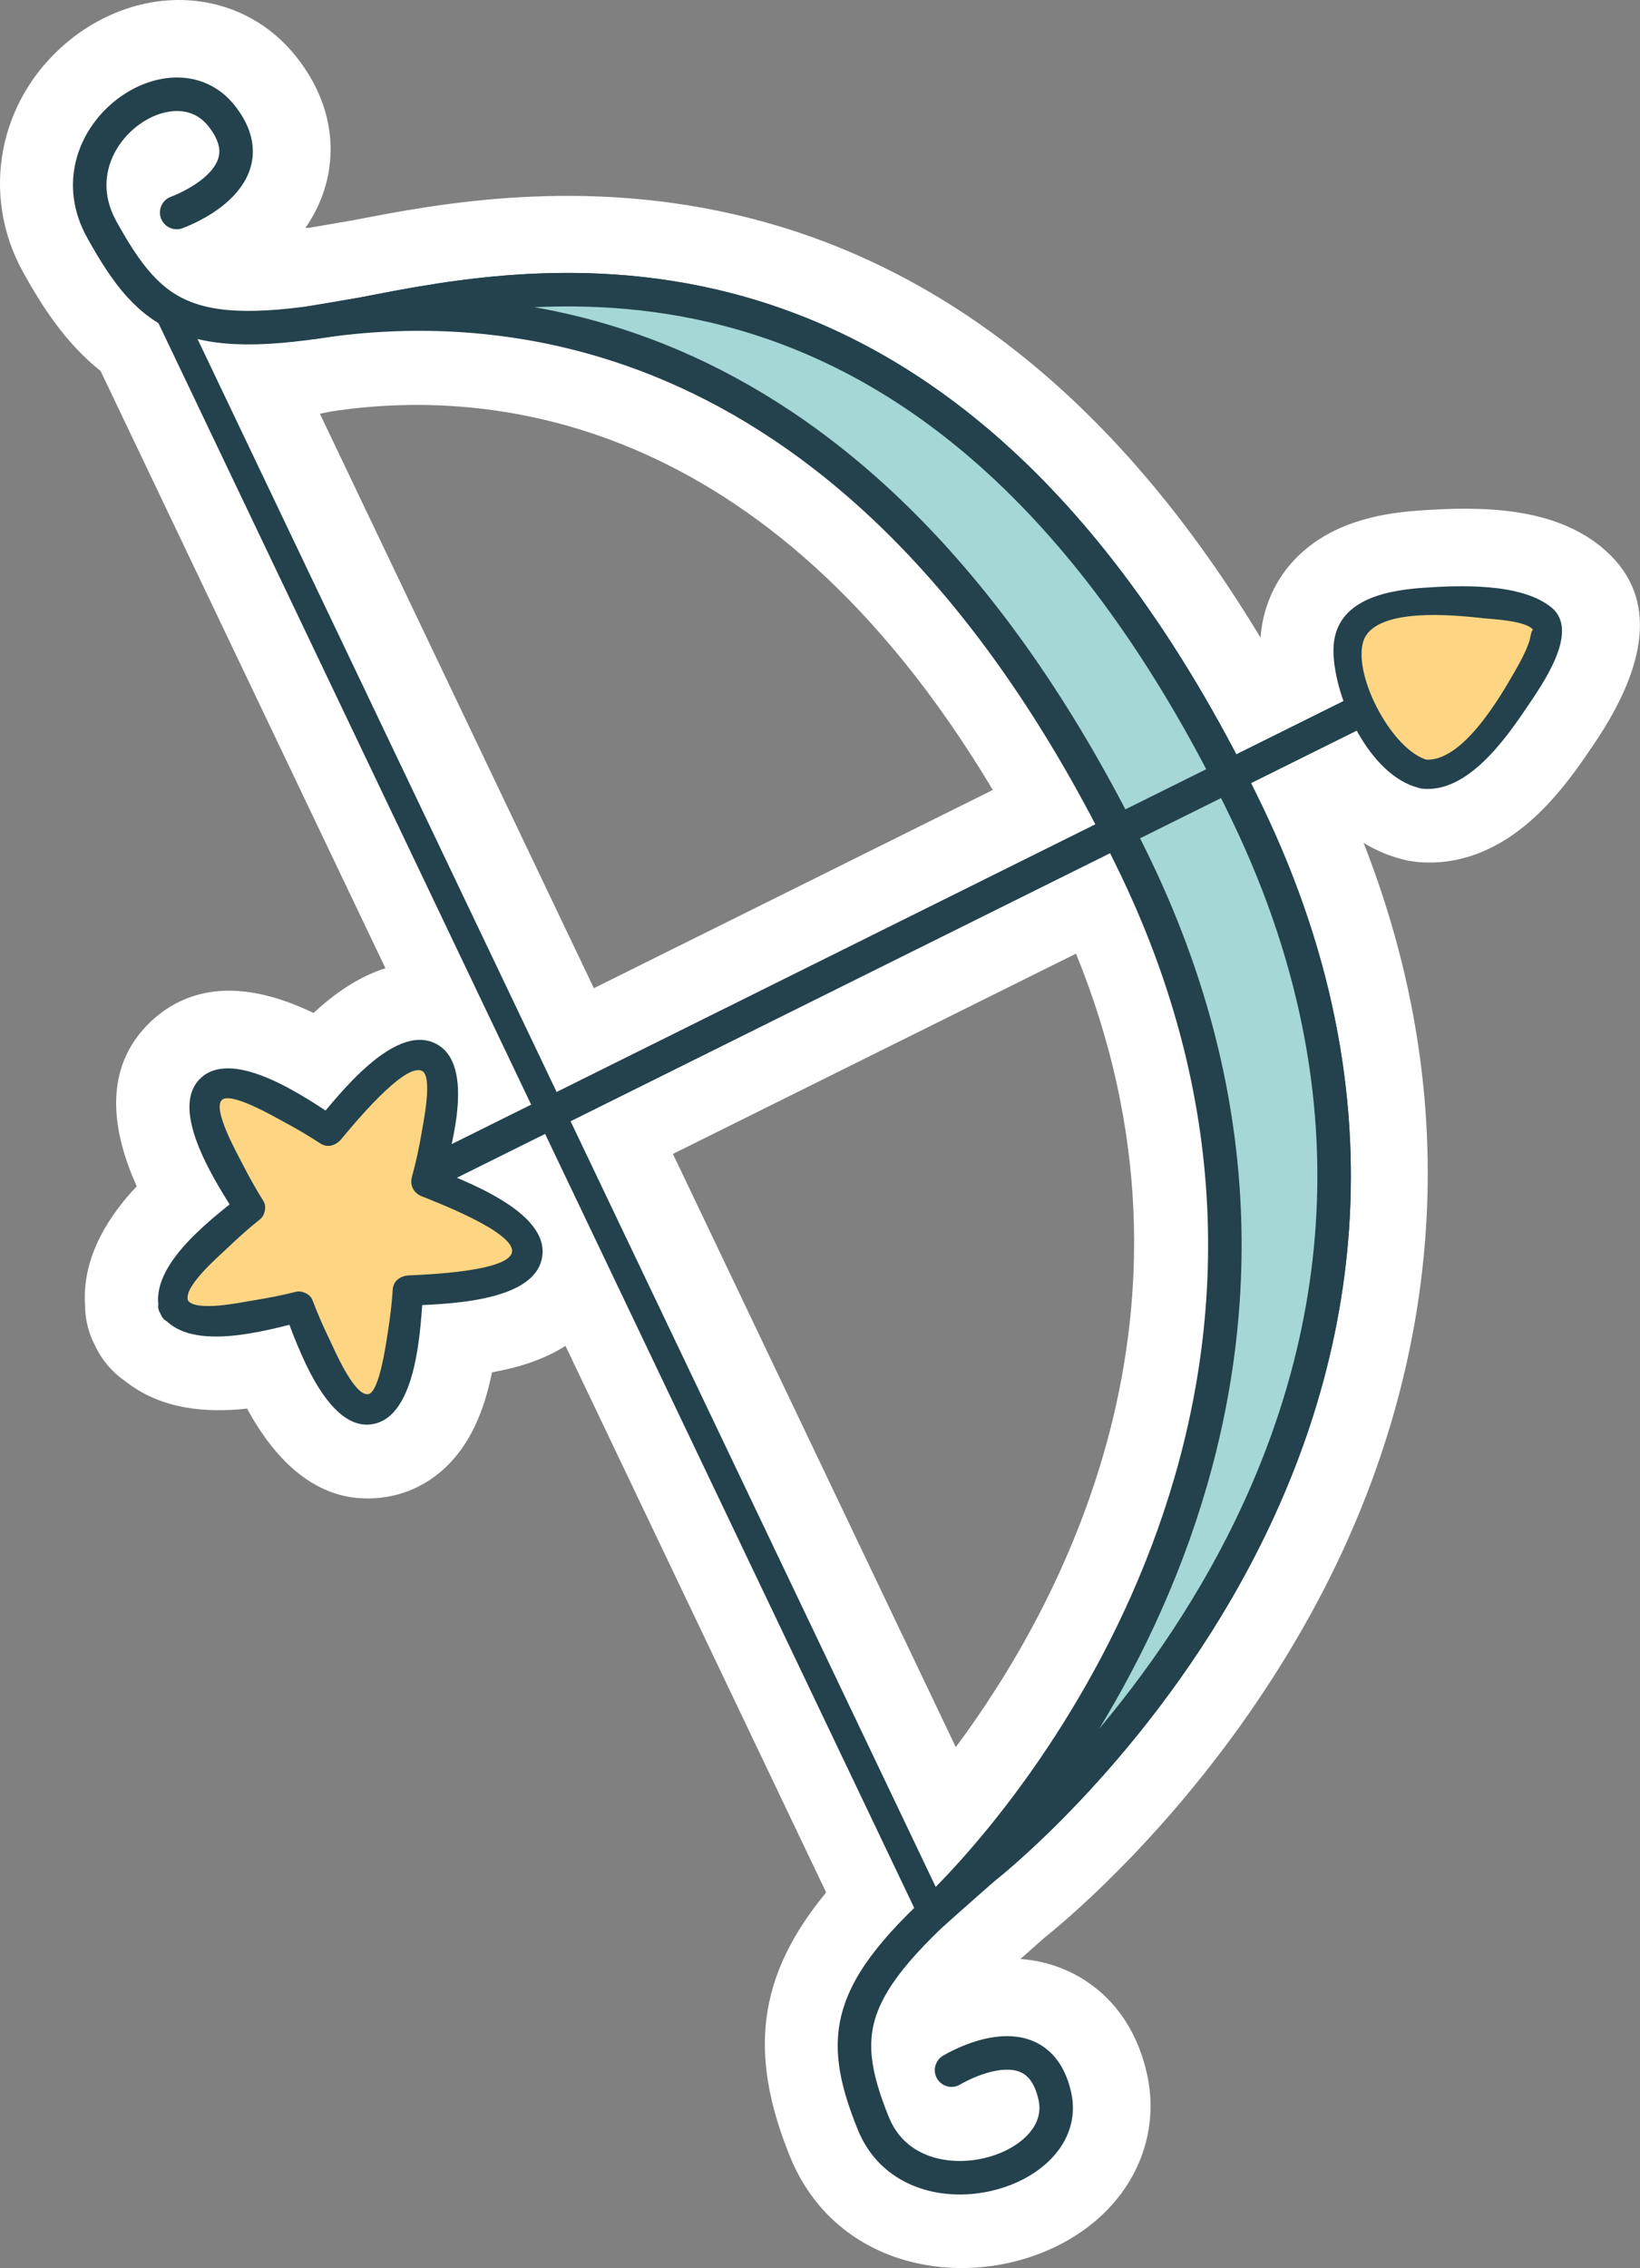
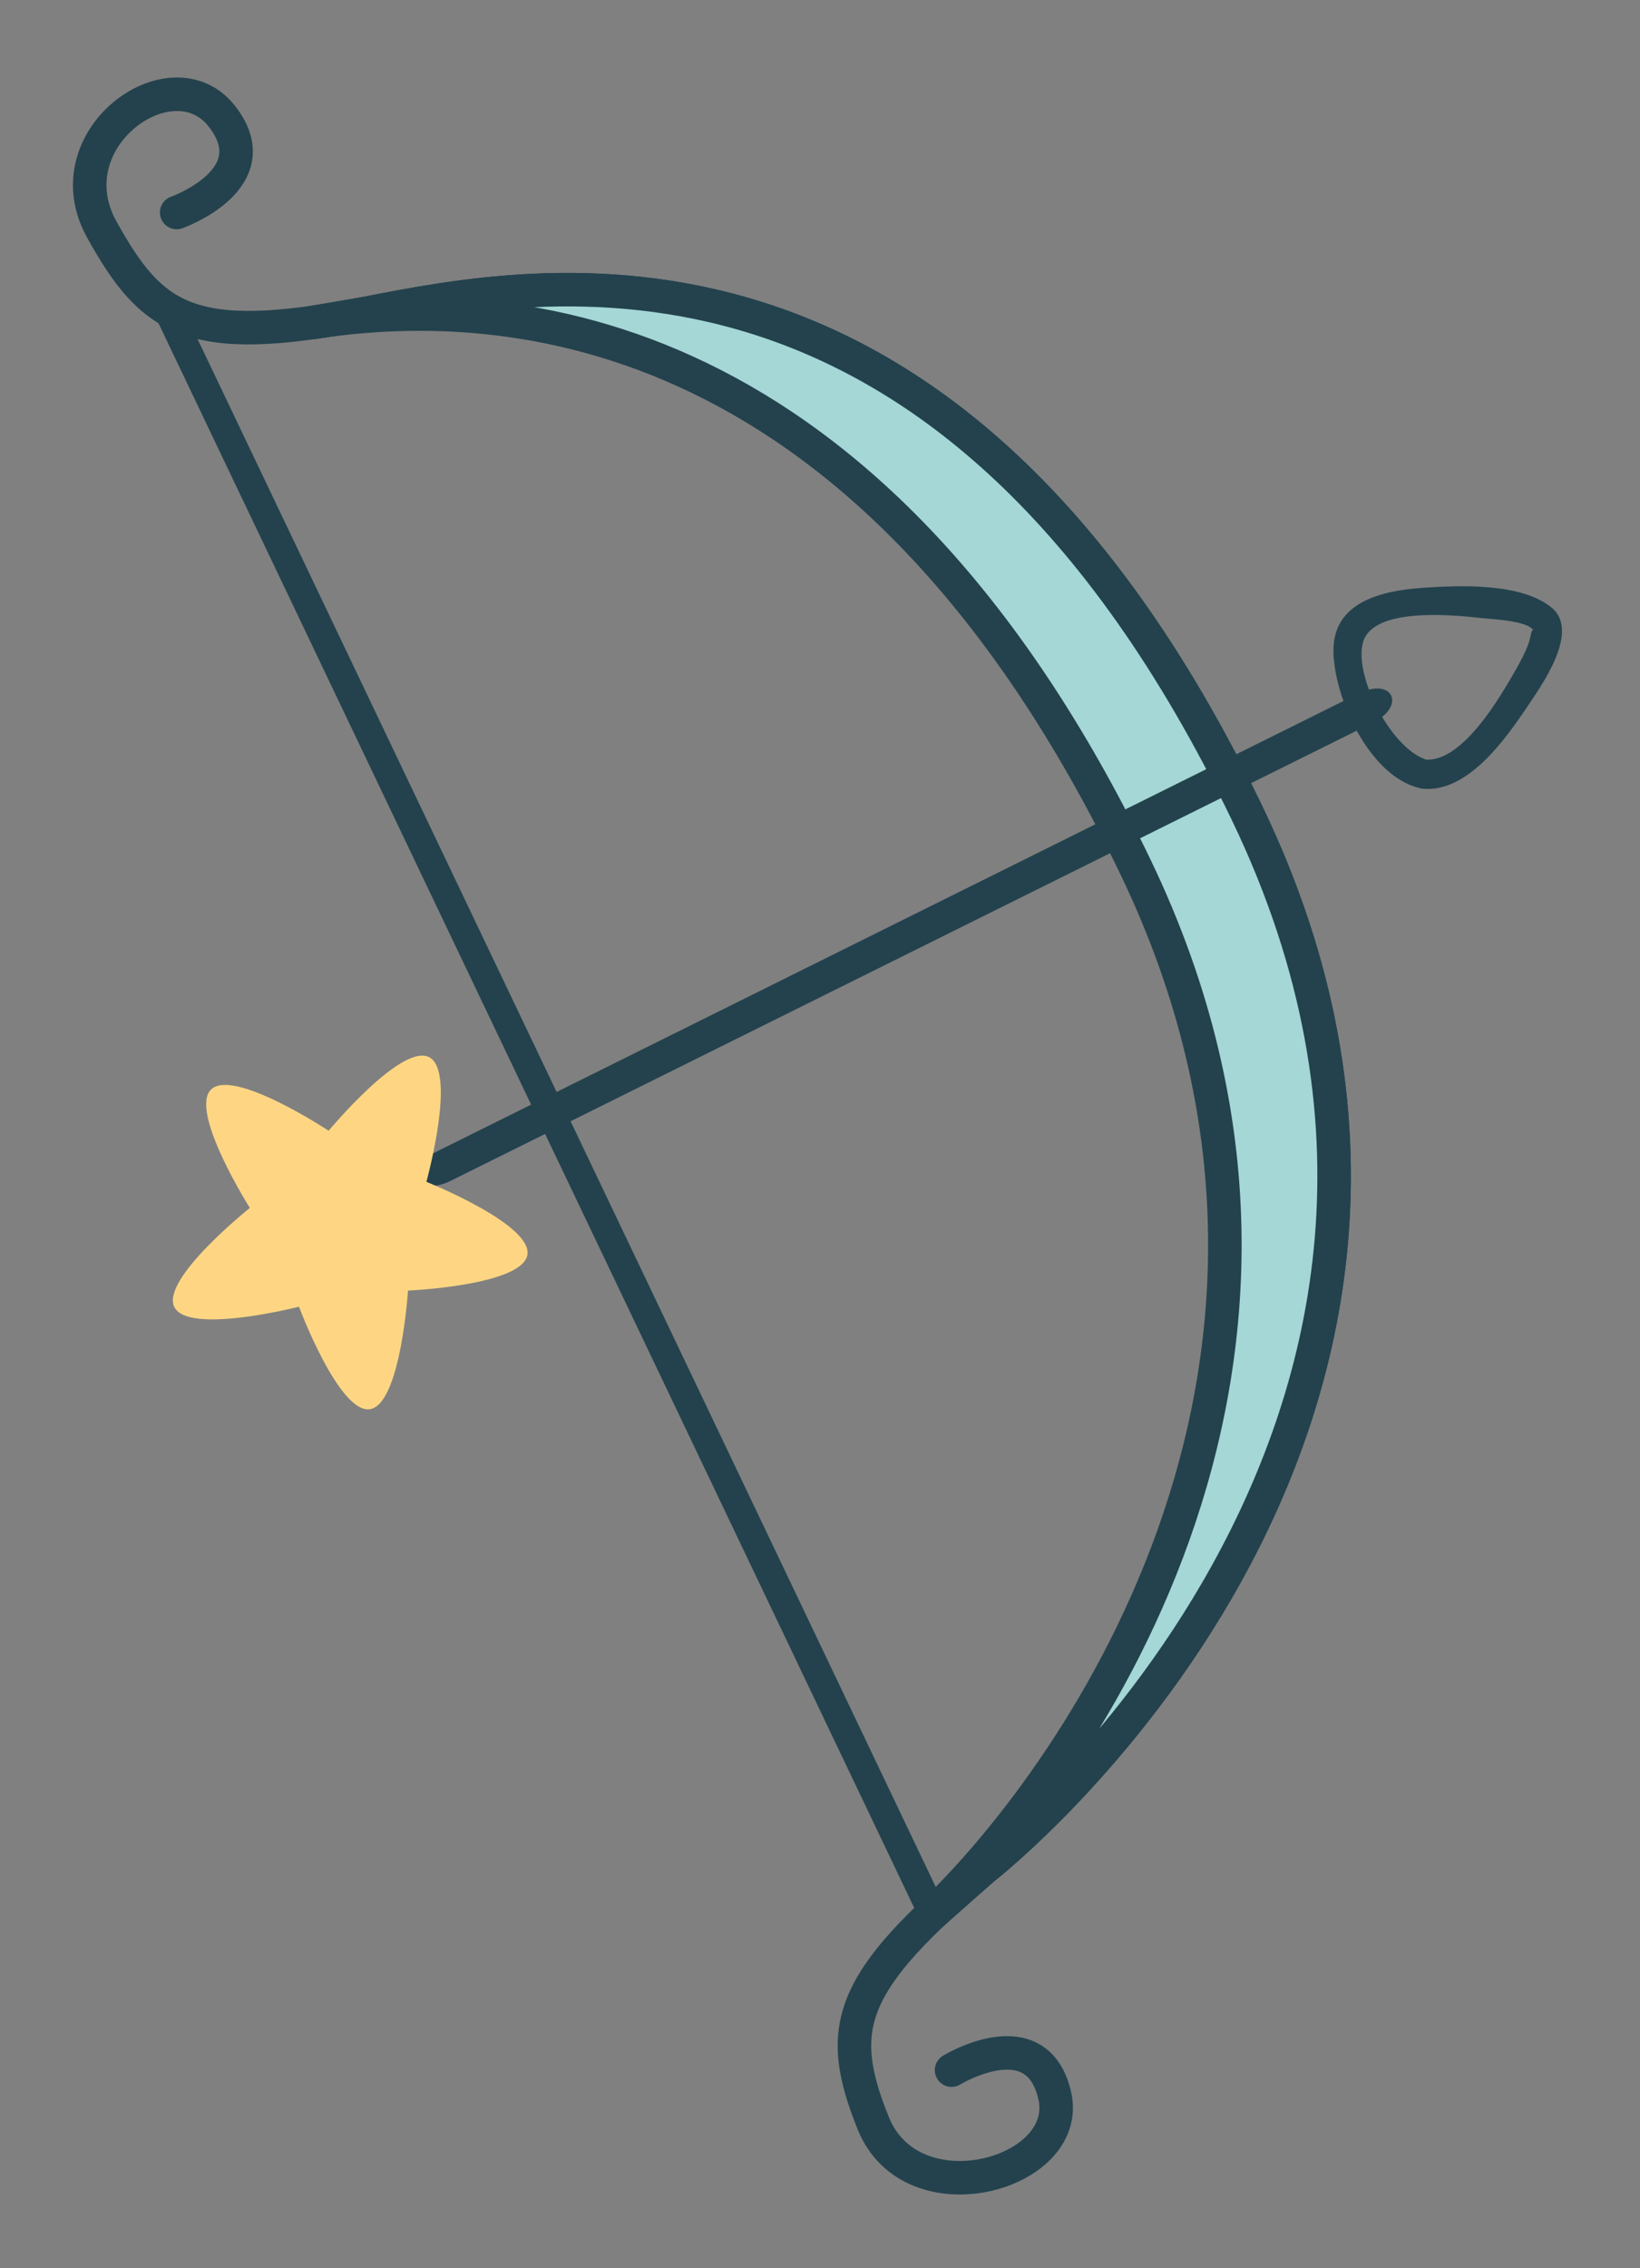
<svg xmlns="http://www.w3.org/2000/svg" id="Calque_1" data-name="Calque 1" viewBox="0 0 242.74 335.58">
  <rect x="0" y="0" width="242.74" height="335.58" fill="#808080" stroke="none" />
  <defs>
    <style>
      .cls-1 {
        fill: #23424d;
      }

      .cls-2 {
        fill: #fff;
      }

      .cls-3 {
        fill: #a4d7d5;
      }

      .cls-3, .cls-4, .cls-5 {
        stroke: #23424d;
        stroke-linecap: round;
        stroke-linejoin: round;
      }

      .cls-3, .cls-5 {
        stroke-width: 4.96px;
      }

      .cls-4 {
        stroke-width: 4.21px;
      }

      .cls-4, .cls-5 {
        fill: none;
      }

      .cls-6 {
        fill: #fed683;
      }
    </style>
  </defs>
-   <path class="cls-2" d="M237.12,81.01c-7.26-6.01-17.78-6.14-27.12-5.47-4.72.34-11.62,1.32-16.97,5.91-3.81,3.27-6.07,7.79-6.46,12.89C139.22,15.85,76.75,27.83,52.42,32.56l-6.82,1.17-.39-.03c1.34-1.91,2.32-3.97,2.96-6.17,1.08-3.75,1.95-11.24-4.35-19.17C36.32-1.08,23.09-2.73,12.33,4.45c-.92.61-1.82,1.3-2.66,2.02C-.31,15.02-2.88,28.93,3.43,40.29c2.76,4.97,6.24,10.45,11.46,14.6l42.16,88.37c-2.85.9-6.01,2.6-9.38,5.49-.43.37-.85.74-1.26,1.12-6.94-3.33-16.08-5.62-23.47.72-.18.16-.36.32-.54.48-7.69,7.21-5.48,17.09-2.16,24.45-3.79,4-8.15,10.17-7.65,17.63.01,2.06.5,4.06,1.46,5.9,1,2.14,2.51,3.94,4.42,5.25,5.37,4.31,12.21,4.76,18.1,4.11,3.86,7.09,10.4,14.82,20.79,13.04,2.91-.5,5.65-1.79,7.93-3.75,4.26-3.65,6.39-8.99,7.53-14.66,3.91-.69,7.68-1.87,10.88-3.91l38.58,80.87c-10.12,12.27-11.55,23.74-5.4,38.96,6.13,15.2,22.24,19.13,34.99,15.17,3.98-1.24,7.46-3.13,10.36-5.61,6.51-5.57,9.32-13.67,7.54-21.66-2.21-9.89-8.57-13.92-12.17-15.44-2.21-.94-4.42-1.42-6.56-1.58l3.59-3.18c.43-.34,1.24-.99,2.34-1.94,6.66-5.71,23.59-21.58,36.93-45.72,2.01-3.64,3.89-7.39,5.57-11.16,10.67-23.81,19.14-60.34,2.36-103.13,1.82,1.11,3.74,1.92,5.72,2.42l.82.21.23.02c.38.07.77.13,1.15.17,3.96.4,10.04-.29,16.51-5.83h0c3.85-3.3,6.85-7.43,9.27-11.03l.34-.5c8.71-12.82,9.13-22.63,1.24-29.16ZM159.26,141.1c21.54,52.79-2.29,96.57-17.79,117.4l-41.87-87.77,59.66-29.63ZM47.35,61.22l1.58-.33c22.72-3.5,64.36-.3,98.02,55.99l-59.05,29.33L47.35,61.22Z" />
  <g>
    <g>
      <g>
        <path class="cls-5" d="M140.84,306.29s12.7-7.78,15.29,3.84c2.59,11.62-21.15,18.21-26.88,4.01-5.73-14.2-3.67-20.9,16.38-37.75,0,0,83.02-64.56,38.93-156.13C140.47,28.69,79.58,41.44,53.87,46.43c-25.71,4.98-31.38.91-38.81-12.48-7.43-13.39,10.33-26.13,17.73-16.81,7.4,9.33-6.64,14.3-6.64,14.3" />
        <path class="cls-3" d="M138.04,283.11c18.82-17.9,66.22-79.67,29.97-154.95C129.16,47.46,75.59,43.1,46.22,47.72l7.65-1.3c25.71-4.99,86.6-17.73,130.69,73.84,44.09,91.57-38.93,156.13-38.93,156.13l-7.59,6.72Z" />
      </g>
      <line class="cls-4" x1="24.76" y1="45.66" x2="138.04" y2="283.11" />
    </g>
    <g>
      <path class="cls-1" d="M66.75,174.69c39.68-19.71,79.37-39.42,119.05-59.13,5.8-2.88,11.6-5.76,17.4-8.64,5.02-2.49,2.89-6.8-2.14-4.3-39.68,19.71-79.37,39.42-119.05,59.13-5.8,2.88-11.6,5.76-17.4,8.64-5.02,2.49-2.89,6.8,2.14,4.3Z" />
      <g>
        <path class="cls-6" d="M25.8,193.39c-2.05-4.13,11.18-14.67,11.18-14.67,0,0-9.04-14.3-5.74-17.52,3.29-3.23,17.4,6.1,17.4,6.1,0,0,10.81-13.01,14.89-10.88,4.09,2.14-.42,18.44-.42,18.44,0,0,15.71,6.26,14.95,10.8-.77,4.55-17.67,5.29-17.67,5.29,0,0-1.09,16.88-5.65,17.55-4.56.67-10.49-15.16-10.49-15.16,0,0-16.39,4.18-18.44.05Z" />
-         <path class="cls-1" d="M27.82,192.39c-.72-2.03,4.7-6.63,5.89-7.78,1.53-1.47,3.12-2.89,4.78-4.21.7-.56,1.01-1.88.51-2.68-1.13-1.8-2.17-3.66-3.13-5.55-.67-1.32-4.51-8.11-3.01-9.44,1.37-1.22,7.85,2.56,9.07,3.21,1.87,1,3.71,2.08,5.48,3.24,1.1.72,2.33.29,3.11-.65,1.54-1.84,9.38-11.43,11.96-10.07,1.62.85.14,7.79-.08,9.15-.36,2.19-.84,4.37-1.43,6.52-.33,1.22.23,2.37,1.41,2.85,2.23.9,13.88,5.36,13.4,8.27-.47,2.89-12.84,3.34-15.25,3.45-1.21.06-2.31.77-2.4,2.09-.14,2.12-.39,4.23-.73,6.33-.2,1.21-1.22,8.96-2.92,9.16-2.1.25-5-6.65-5.71-8.1-.93-1.91-1.78-3.86-2.53-5.84-.33-.87-1.56-1.43-2.44-1.21-2.06.52-4.15.93-6.24,1.26-1.6.25-8.58,1.78-9.76,0-1.57-2.39-5.62-.42-4.03,2,3.86,5.87,15.37,2.55,20.88,1.16-.81-.4-1.63-.81-2.44-1.21,1.77,4.69,6.18,17.53,12.94,16.37,6.67-1.14,7.12-14.54,7.47-19.61-.8.7-1.6,1.39-2.4,2.09,5.14-.24,18.77-.33,20.01-7.1,1.25-6.81-11.66-11.46-16.42-13.37.47.95.94,1.9,1.41,2.85,1.35-4.94,5.44-18.04-.73-21.16-6.15-3.11-14.44,7.69-17.75,11.65,1.04-.22,2.08-.43,3.11-.65-4.25-2.79-15.2-10.52-20.14-5.9-5,4.68,2.57,15.96,5.23,20.2.17-.89.34-1.78.51-2.68-4.44,3.56-14.04,10.72-11.69,17.34.96,2.72,4.98.7,4.03-2Z" />
      </g>
      <g>
-         <path class="cls-6" d="M210.72,114.53c7.09,1.23,19.8-19.03,18.15-22.35-1.65-3.32-25.47-5.44-28.77.96-2.74,5.31,4.74,20.37,10.62,21.39Z" />
-         <path class="cls-1" d="M210.57,116.69c6.59.66,12.2-7.25,15.38-11.97,2.14-3.19,8-11.26,3.72-14.81-4.51-3.73-13.81-3.31-19.19-2.93-6.11.44-13.28,2.13-13.11,9.52.15,6.88,5.31,18.26,12.65,20.08,2.69.66,4.09-3.43,1.38-4.1-5.21-1.29-11.05-12.24-9.67-17.4,1.44-5.41,13.78-4.05,17.81-3.61,1.38.15,6.6.36,7.46,1.83-.3-.51-.49,1.14-.67,1.67-.52,1.51-1.3,2.94-2.09,4.32-2.25,3.93-7.87,13.64-13.38,13.09-2.78-.28-3.06,4.04-.29,4.32Z" />
+         <path class="cls-1" d="M210.57,116.69c6.59.66,12.2-7.25,15.38-11.97,2.14-3.19,8-11.26,3.72-14.81-4.51-3.73-13.81-3.31-19.19-2.93-6.11.44-13.28,2.13-13.11,9.52.15,6.88,5.31,18.26,12.65,20.08,2.69.66,4.09-3.43,1.38-4.1-5.21-1.29-11.05-12.24-9.67-17.4,1.44-5.41,13.78-4.05,17.81-3.61,1.38.15,6.6.36,7.46,1.83-.3-.51-.49,1.14-.67,1.67-.52,1.51-1.3,2.94-2.09,4.32-2.25,3.93-7.87,13.64-13.38,13.09-2.78-.28-3.06,4.04-.29,4.32" />
      </g>
    </g>
  </g>
</svg>